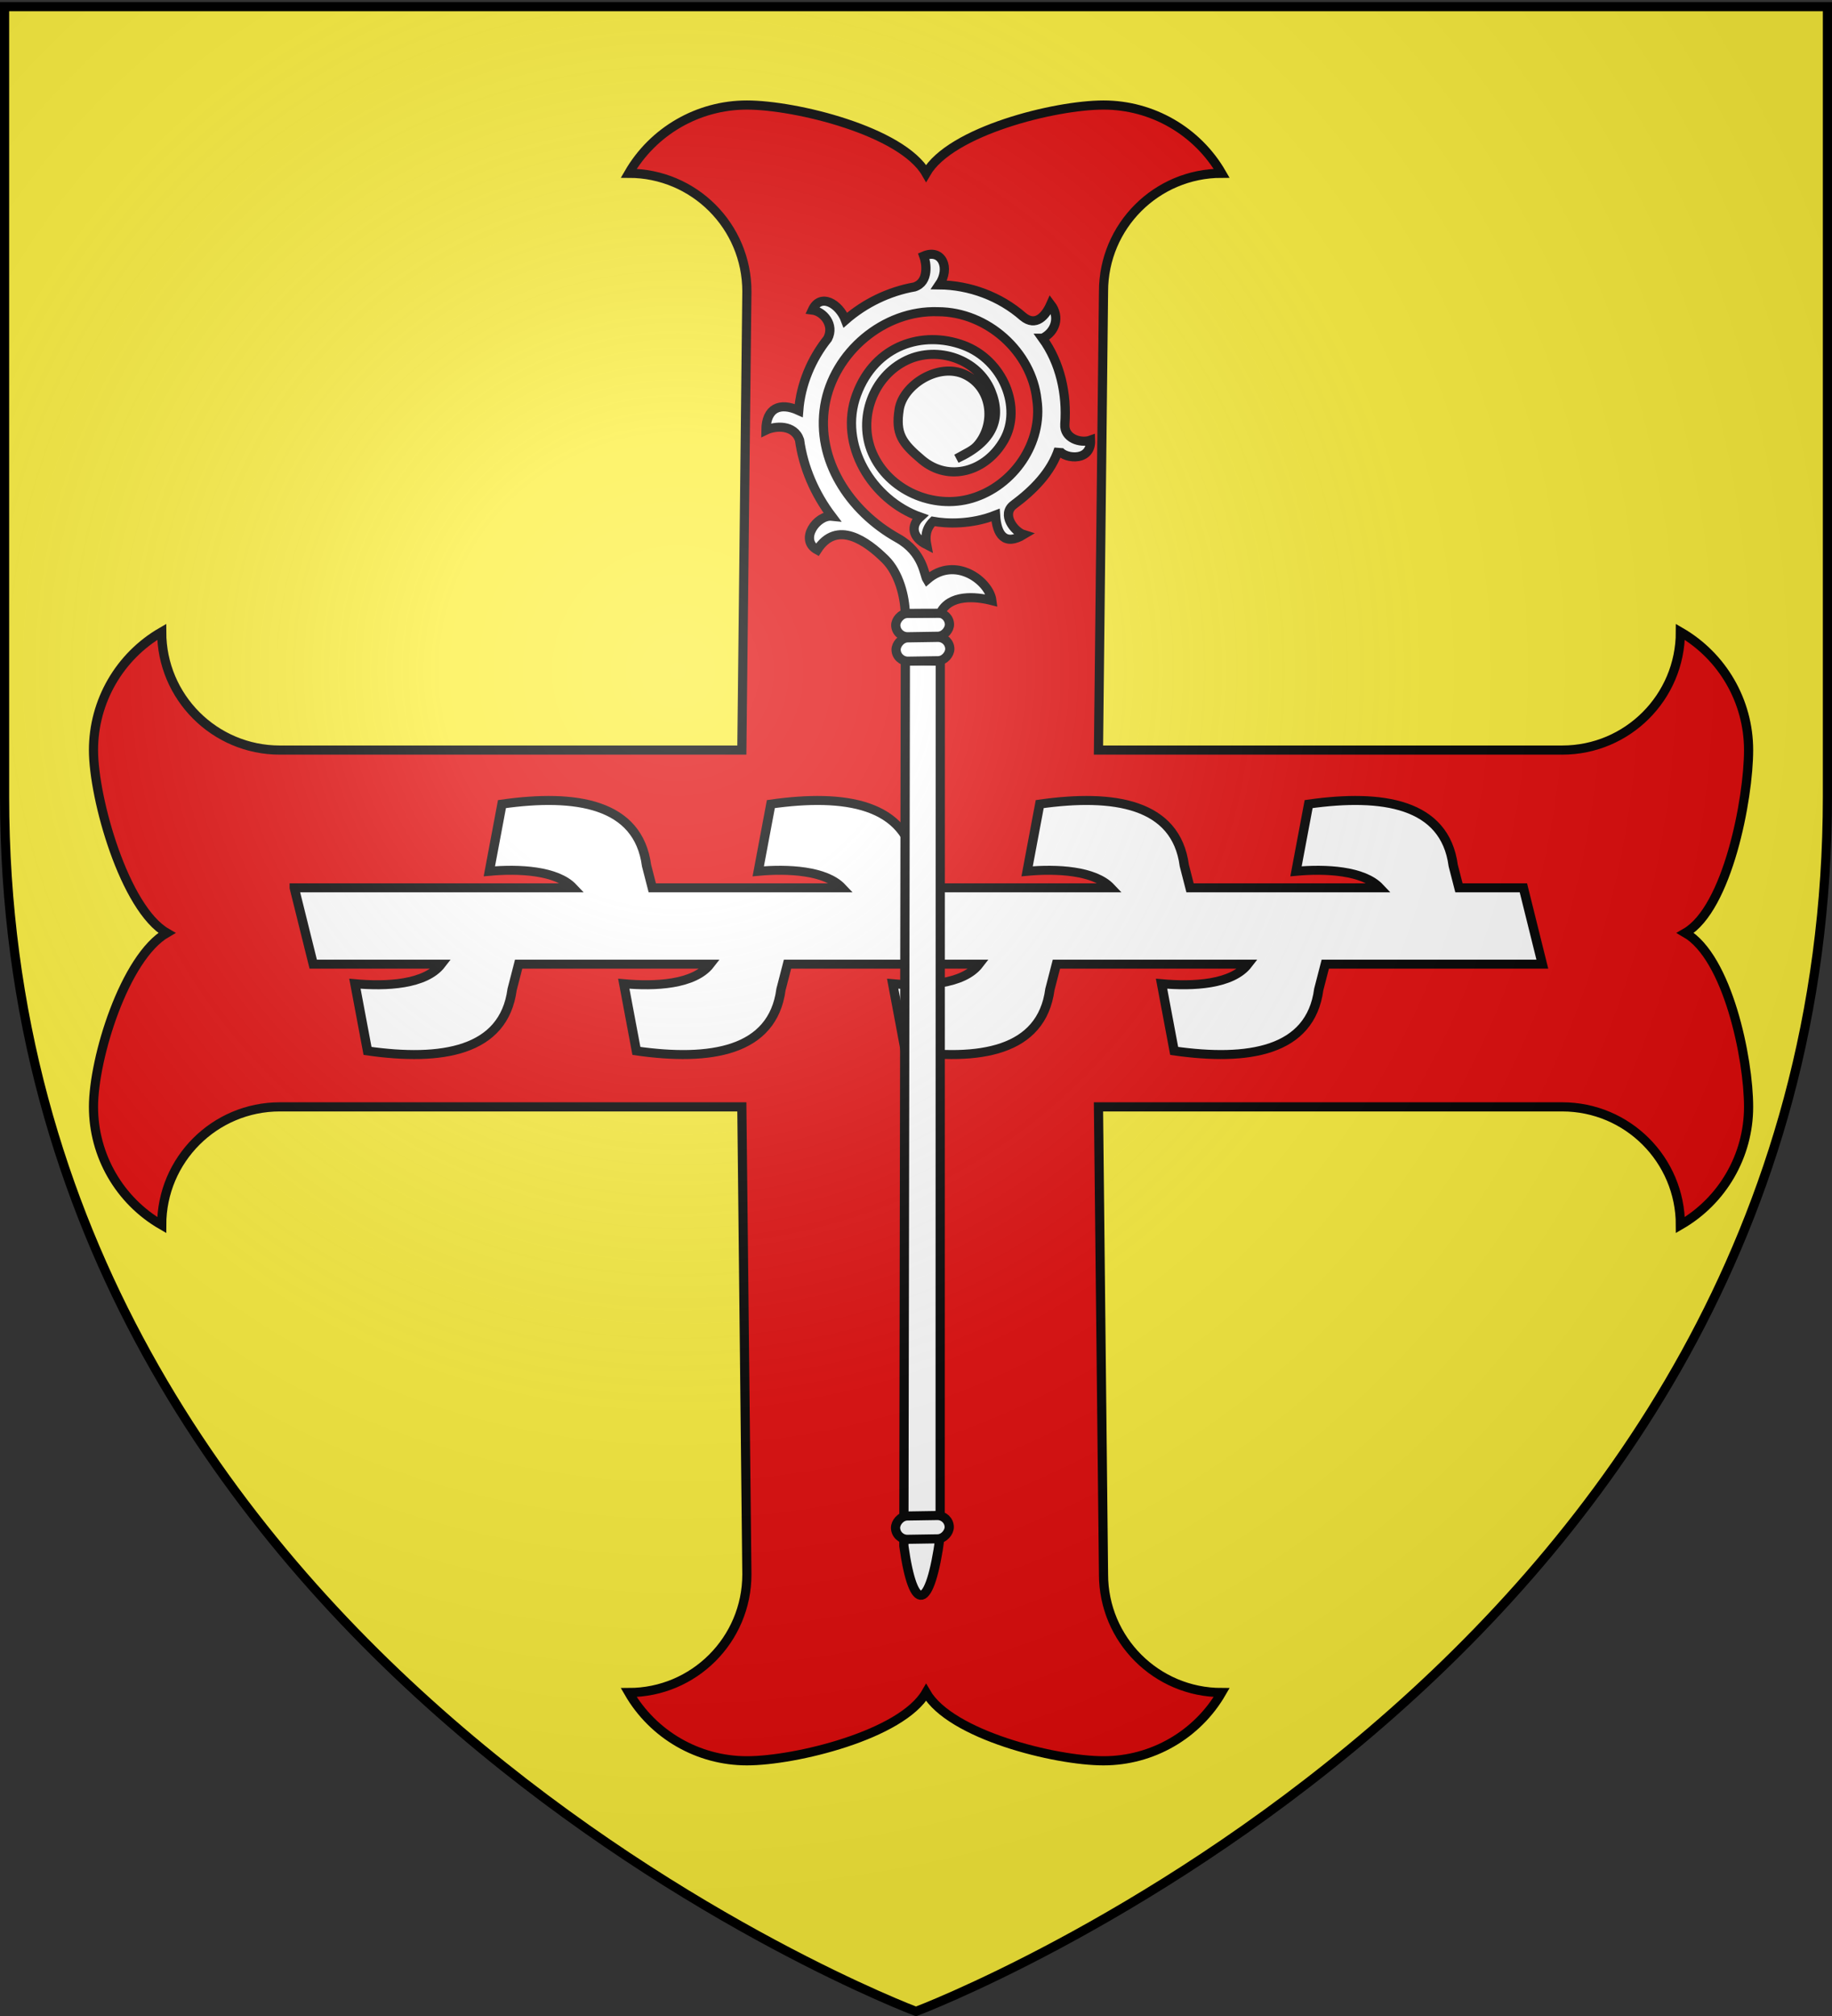
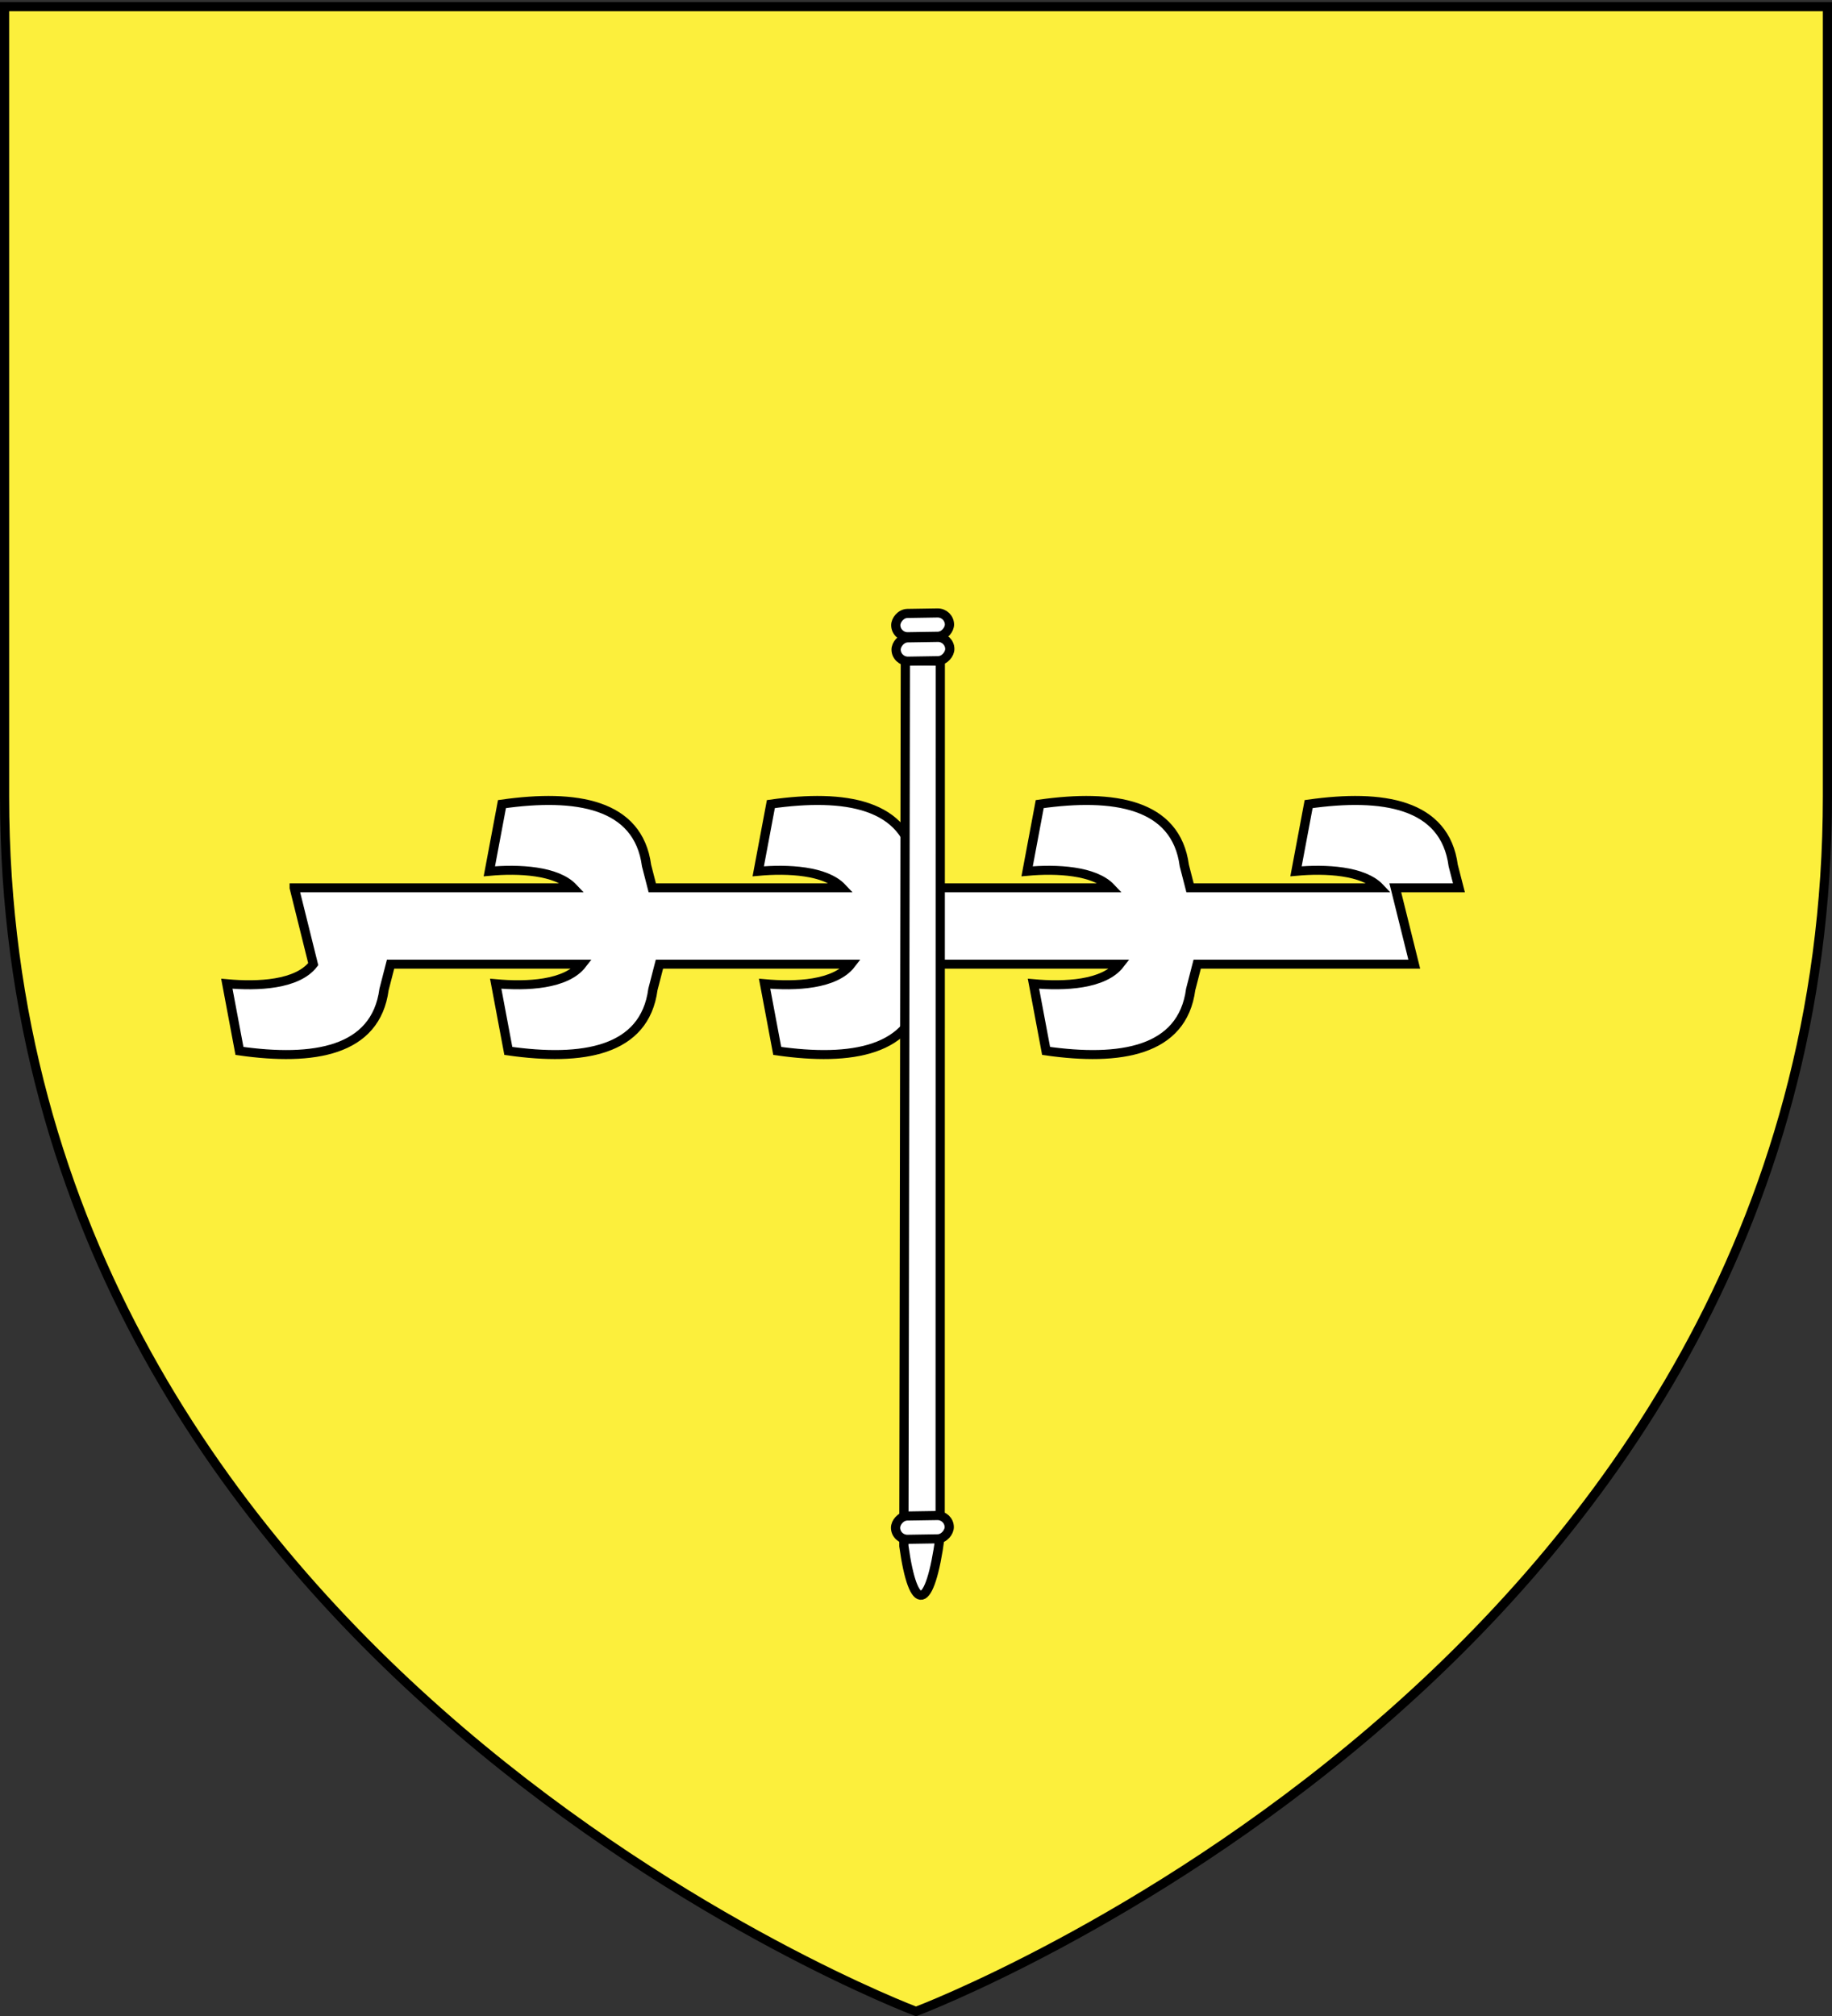
<svg xmlns="http://www.w3.org/2000/svg" xmlns:xlink="http://www.w3.org/1999/xlink" height="660" width="600" version="1.0">
  <rect width="100%" height="100%" fill="#333333" stroke="none" />
  <defs>
    <linearGradient id="b">
      <stop style="stop-color:white;stop-opacity:.314" offset="0" />
      <stop offset=".19" style="stop-color:white;stop-opacity:.251" />
      <stop style="stop-color:#6b6b6b;stop-opacity:.125" offset=".6" />
      <stop style="stop-color:black;stop-opacity:.125" offset="1" />
    </linearGradient>
    <linearGradient id="a">
      <stop offset="0" style="stop-color:#fd0000;stop-opacity:1" />
      <stop style="stop-color:#e77275;stop-opacity:.659" offset=".5" />
      <stop style="stop-color:black;stop-opacity:.323" offset="1" />
    </linearGradient>
    <radialGradient xlink:href="#b" id="c" gradientUnits="userSpaceOnUse" gradientTransform="matrix(1.353 0 0 1.349 -77.63 -85.747)" cx="221.445" cy="226.331" fx="221.445" fy="226.331" r="300" />
  </defs>
  <g style="display:inline">
    <path style="fill:#fcef3c;fill-opacity:1;fill-rule:evenodd;stroke:none;stroke-width:1px;stroke-linecap:butt;stroke-linejoin:miter;stroke-opacity:1" d="M300 658.5s298.5-112.32 298.5-397.772V2.176H1.5v258.552C1.5 546.18 300 658.5 300 658.5z" />
    <g style="fill:#e20909;stroke:#000;stroke-opacity:1;stroke-width:17.143;stroke-miterlimit:4;stroke-dasharray:none">
-       <path style="fill:#e20909;fill-opacity:1;stroke:#000;stroke-width:17.143;stroke-miterlimit:4;stroke-dasharray:none;stroke-opacity:1" d="M4991.023 3148.485c0 122.11-99 221.1-221.11 221.1 45.61 79 129.89 127.66 221.1 127.66 91.22 0 289.784-48.66 335.394-127.66 45.61 79 240.857 127.66 332.067 127.66 91.22 0 175.5-48.66 221.11-127.66-122.11 0-221.11-98.99-221.11-221.1l-9.443-874.584h867.932c122.11 0 221.1 99 221.1 221.11 79-45.61 127.66-129.89 127.66-221.1 0-91.22-39.216-279.816-118.216-325.426 79-45.61 118.217-250.832 118.217-342.042 0-91.22-48.66-175.5-127.66-221.11 0 122.11-98.99 221.11-221.1 221.11H5649.03l9.443-857.958c0-122.113 99-221.105 221.11-221.105-45.61-78.993-129.89-127.655-221.11-127.655-91.21 0-286.457 48.662-332.067 127.655-45.61-78.993-244.174-127.655-335.394-127.655-91.21 0-175.49 48.662-221.1 127.655 122.11 0 221.11 98.992 221.11 221.105l-9.443 857.958h-864.617c-122.112 0-221.104-99-221.104-221.11-78.994 45.61-127.655 129.89-127.655 221.11 0 91.21 58.105 296.432 137.098 342.042-78.993 45.61-137.099 234.206-137.099 325.426 0 91.21 48.662 175.49 127.655 221.1 0-122.11 98.992-221.11 221.105-221.11h864.617l9.443 874.584z" transform="matrix(.175 0 0 .175 -628.817 -35.566)" />
-     </g>
+       </g>
    <g style="stroke:#000;stroke-opacity:1;stroke-width:8.423;stroke-miterlimit:4;stroke-dasharray:none">
-       <path d="m-596.875-168.219-71.406 17.156v115.875c-19.297-14.355-20.956-50.086-18.295-78.165l-62.861 11.42c-9.81 66.858-.687 123.328 57.5 130.808l23.656 5.906v173.281c-19.293-14.356-20.955-50.088-18.295-78.165l-62.861 11.42c-9.81 66.858-.687 123.328 57.5 130.808l23.656 5.906v173.313c-19.297-14.356-20.956-50.087-18.295-78.165l-62.861 11.42c-9.81 66.857-.687 123.327 57.5 130.807l23.656 5.907v173.28c-19.293-14.355-20.955-50.087-18.295-78.164l-62.861 11.42c-9.81 66.857-.687 123.327 57.5 130.807l23.656 5.907v196.375l71.406-17.157V885.5l20.813-5.188c58.186-7.48 67.31-63.95 57.5-130.808l-62.862-11.42c2.521 26.61.854 60.948-15.451 75.791V642.219l20.813-5.188c58.186-7.48 67.31-63.95 57.5-130.808l-62.862-11.42c2.521 26.608.851 60.948-15.451 75.79V398.97l20.813-5.188c58.186-7.48 67.31-63.95 57.5-130.808l-62.862-11.42c2.521 26.61.854 60.948-15.451 75.79V155.688l20.813-5.187c58.186-7.48 67.31-63.95 57.5-130.808l-62.862-11.42c2.521 26.608.851 60.947-15.451 75.79v-252.28z" style="fill:#fff;fill-rule:evenodd;stroke:#000;stroke-width:8.423;stroke-linecap:butt;stroke-linejoin:miter;stroke-miterlimit:4;stroke-dasharray:none;stroke-opacity:1" transform="matrix(0 -.35 .362 0 157.27 81.751)" />
+       <path d="m-596.875-168.219-71.406 17.156c-19.297-14.355-20.956-50.086-18.295-78.165l-62.861 11.42c-9.81 66.858-.687 123.328 57.5 130.808l23.656 5.906v173.281c-19.293-14.356-20.955-50.088-18.295-78.165l-62.861 11.42c-9.81 66.858-.687 123.328 57.5 130.808l23.656 5.906v173.313c-19.297-14.356-20.956-50.087-18.295-78.165l-62.861 11.42c-9.81 66.857-.687 123.327 57.5 130.807l23.656 5.907v173.28c-19.293-14.355-20.955-50.087-18.295-78.164l-62.861 11.42c-9.81 66.857-.687 123.327 57.5 130.807l23.656 5.907v196.375l71.406-17.157V885.5l20.813-5.188c58.186-7.48 67.31-63.95 57.5-130.808l-62.862-11.42c2.521 26.61.854 60.948-15.451 75.791V642.219l20.813-5.188c58.186-7.48 67.31-63.95 57.5-130.808l-62.862-11.42c2.521 26.608.851 60.948-15.451 75.79V398.97l20.813-5.188c58.186-7.48 67.31-63.95 57.5-130.808l-62.862-11.42c2.521 26.61.854 60.948-15.451 75.79V155.688l20.813-5.187c58.186-7.48 67.31-63.95 57.5-130.808l-62.862-11.42c2.521 26.608.851 60.947-15.451 75.79v-252.28z" style="fill:#fff;fill-rule:evenodd;stroke:#000;stroke-width:8.423;stroke-linecap:butt;stroke-linejoin:miter;stroke-miterlimit:4;stroke-dasharray:none;stroke-opacity:1" transform="matrix(0 -.35 .362 0 157.27 81.751)" />
    </g>
    <g transform="matrix(-.658 0 0 .649 532.077 26.194)" style="fill:#fff;stroke:#000;stroke-opacity:1;stroke-width:4.591;stroke-miterlimit:4;stroke-dasharray:none">
      <path style="fill:#fff;fill-opacity:1;fill-rule:evenodd;stroke:#000;stroke-width:4.591;stroke-linecap:butt;stroke-linejoin:miter;stroke-miterlimit:4;stroke-dasharray:none;stroke-opacity:1" d="m340.677 734.671-.064-441.478 17.394-.413.73 446.783c-4.705 34.304-12.966 33.343-18.06-4.892z" />
      <rect style="fill:#fff;fill-opacity:1;stroke:#000;stroke-width:4.591;stroke-linecap:round;stroke-linejoin:round;stroke-miterlimit:4;stroke-dasharray:none;stroke-opacity:1" transform="rotate(.914) skewX(.147)" y="275.676" x="339.695" ry="5.879" rx="5.879" height="11.757" width="26.724" />
      <rect style="fill:#fff;fill-opacity:1;stroke:#000;stroke-width:4.591;stroke-linecap:round;stroke-linejoin:round;stroke-miterlimit:4;stroke-dasharray:none;stroke-opacity:1" transform="rotate(.914) skewX(.147)" y="263.349" x="339.695" ry="5.879" rx="5.879" height="11.757" width="26.724" />
      <g style="fill:#fff;stroke:#000;stroke-opacity:1;stroke-width:4.591;stroke-miterlimit:4;stroke-dasharray:none">
-         <path style="fill:#fff;fill-opacity:1;fill-rule:evenodd;stroke:#000;stroke-width:4.591;stroke-linecap:butt;stroke-linejoin:miter;stroke-miterlimit:4;stroke-dasharray:none;stroke-opacity:1" d="M-152.227 364.335c-15.004 2.796-28.362 11.735-38.14 23.46-4.633 5.558-12.537 1.606-14.824-3.065-8.694 8.335 4.63 16.95 8.302 14.138-5.434 11.04-5.303 23.764-3.383 35.771 1.267 7.929-9.65 9.593-14.086 7.38 2.813 10.888 9.703 9.3 16.98 2.67 5.35 11.853 14.392 19.938 20.23 23.794.059 5.36-2.7 8.452-5.91 10.716 7.756 2.31 12.426-1.275 12.055-7.82 23.114 10.392 54.815 2.083 65.703-22.427 10.888-24.51-1.271-46.243-20.944-54.755-19.674-8.512-43.122 2.459-47.861 20.23-4.74 17.77 4.956 34.577 22.595 35.624 13.07.776 18.574-.287 25.788-10.501 7.214-10.215 2.373-30.847-11.602-35.343-13.974-4.495-27.893 6.826-29.075 20.811-.336 3.97 1.071 6.65 2.785 12.64-7.294-18.943-2.117-30.37 11.394-36.4 15.752-7.032 34.937 1.843 40.938 17.764 6.658 17.662-2.865 38.335-20.079 45.623-18.76 7.941-41.668-.232-51.585-17.824-10.7-18.98-6.109-44.863 11.134-58.205 18.719-15.67 48.674-14.774 66.347 2.123 20.234 18.044 23.156 50.926 7.734 73.138-15.675 22.577-45.62 29.85-72.635 22.919-14.231-3.651-22.313 4.213-25.064 4.925-1.538-18.623-22.897-20.968-30.592-14.769 7.257 4.09 17.509 12.237 14.08 22.422 4.935 4.819 8.937 8.59 12.483 12.126 6.062-6.04 16.546-12.533 26.12-12.72 12.933-.254 31.411 2.17 27.739 20.06 10.207 2.672 12.336-12.774 6.609-17.232 13.852-2.265 27.237-7.85 38.281-16.562 7.446-3.861 13.815 3.36 15.51 8.032 7.618-8.092 4.948-14.994-4.892-18.414 8.434-10.173 13.51-22.97 14.82-36.087 2.31-7.504 11.111-8.353 15.527-5.062 3.263-9.166-7.445-11.577-15.402-7.782-1.02-12.846-5.577-25.411-13.157-35.844-3.658-6.962 4.263-12.856 7.501-14.444-3.788-9.012-13.898-4.915-15.626 5.194-11.083-10.467-25.982-16.799-41.218-17.406-8.346-.579-7.864-8.087-5.65-14.004-7.919 1.246-11.368 8.424-8.93 15.106z" transform="matrix(.719 -.693 .695 .721 145.97 -237.93)" />
-       </g>
+         </g>
      <rect style="fill:#fff;fill-opacity:1;stroke:#000;stroke-width:4.591;stroke-linecap:round;stroke-linejoin:round;stroke-miterlimit:4;stroke-dasharray:none;stroke-opacity:1" transform="rotate(.914) skewX(.147)" y="718.58" x="345.897" ry="5.879" rx="5.879" height="11.757" width="26.724" />
    </g>
  </g>
-   <path d="M300 658.5s298.5-112.32 298.5-397.772V2.176H1.5v258.552C1.5 546.18 300 658.5 300 658.5z" style="opacity:1;fill:url(#c);fill-opacity:1;fill-rule:evenodd;stroke:none;stroke-width:1px;stroke-linecap:butt;stroke-linejoin:miter;stroke-opacity:1" />
  <path d="M300 658.5S1.5 546.18 1.5 260.728V2.176h597v258.552C598.5 546.18 300 658.5 300 658.5z" style="opacity:1;fill:none;fill-opacity:1;fill-rule:evenodd;stroke:#000;stroke-width:3;stroke-linecap:butt;stroke-linejoin:miter;stroke-miterlimit:4;stroke-dasharray:none;stroke-opacity:1" />
</svg>